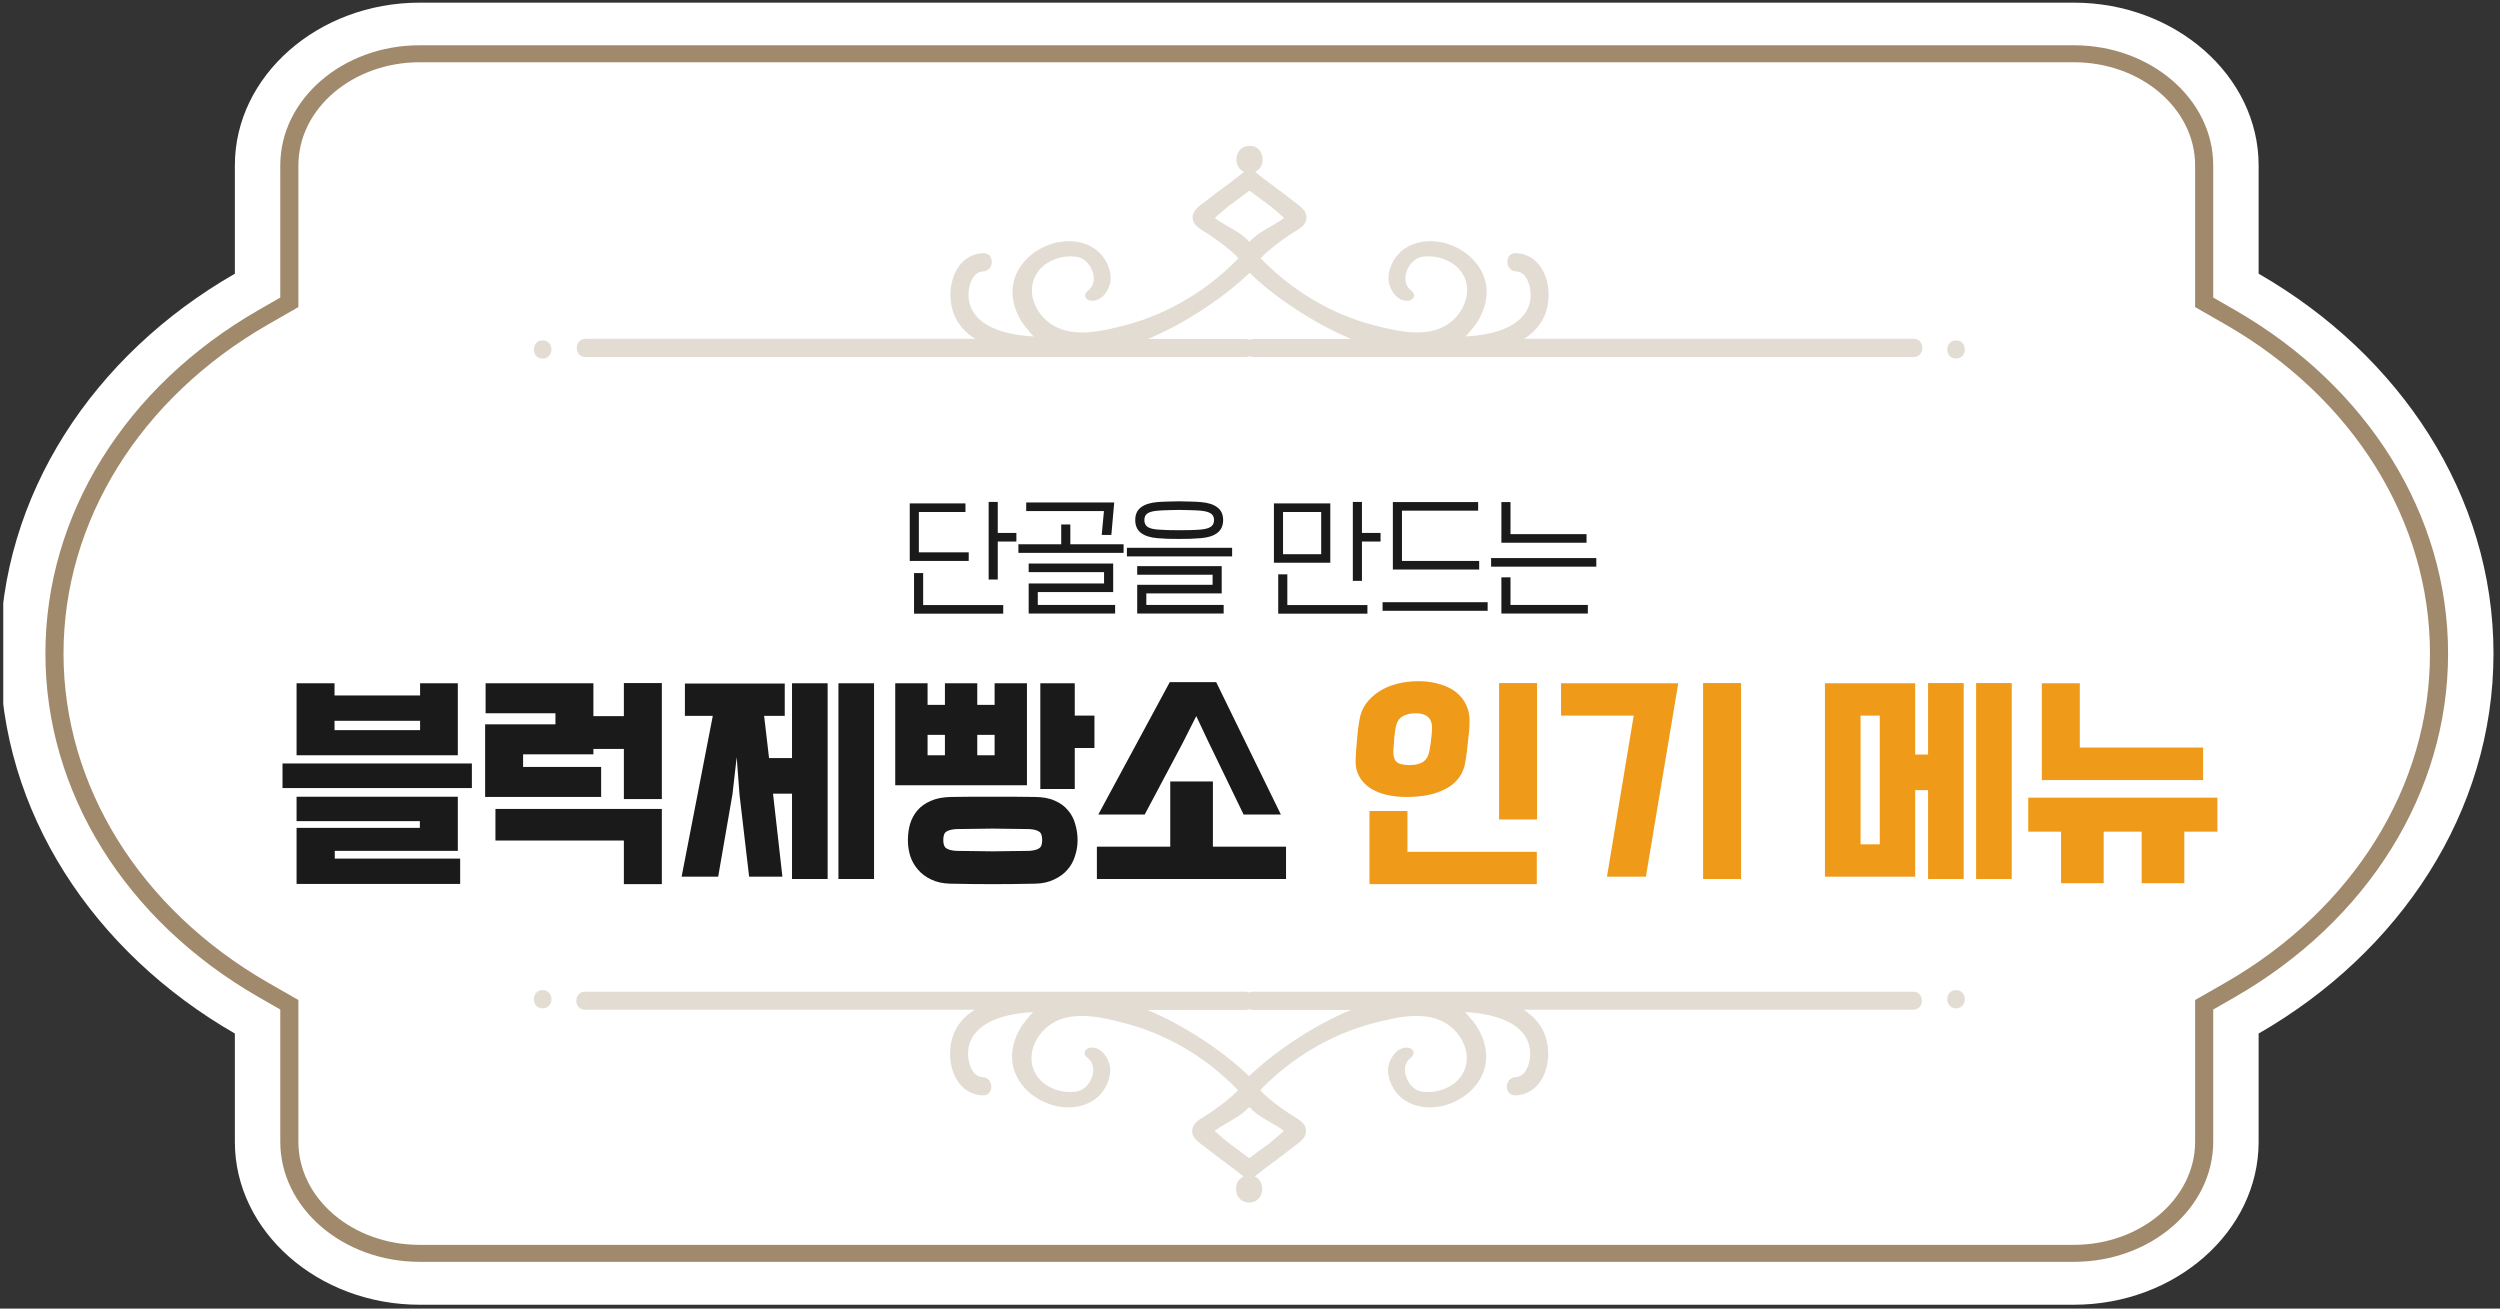
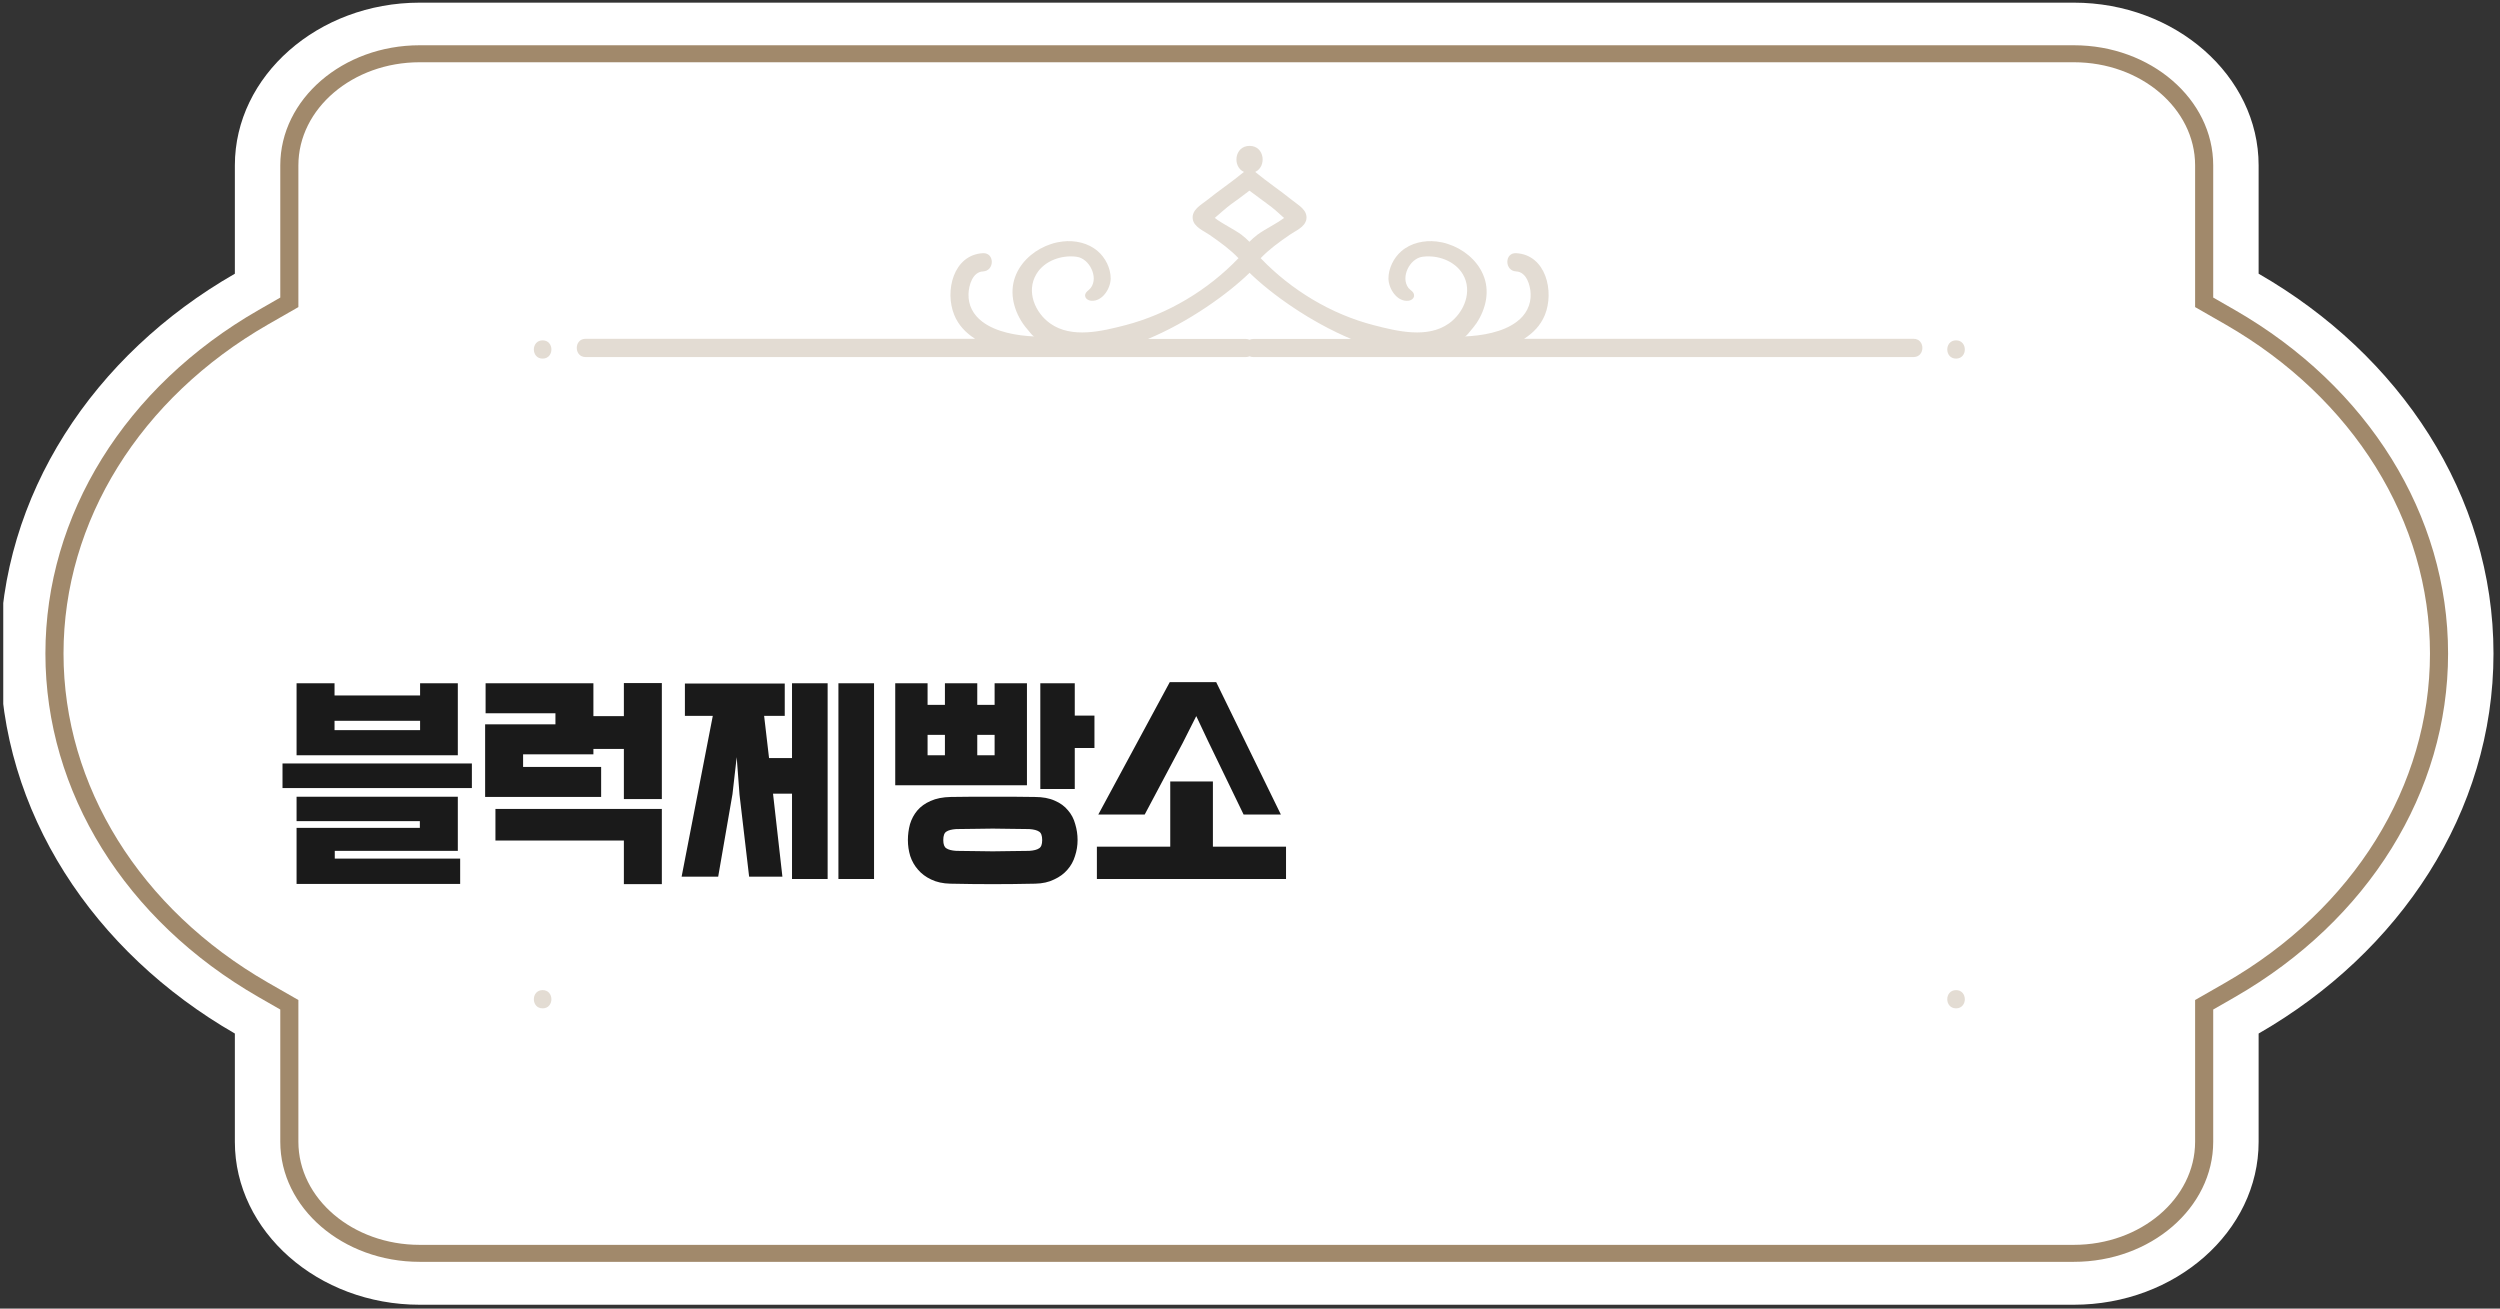
<svg xmlns="http://www.w3.org/2000/svg" width="384" height="201" viewBox="0 0 384 201" fill="none">
  <rect x="0" y="0" width="384" height="201" fill="#333333" stroke="none" />
  <g clip-path="url(#clip0_19_457)">
    <path d="M383 100.385C383 76.026 368.594 54.501 346.924 42.041V25.396C346.924 11.654 334.148 0.408 318.543 0.408H64.457C48.852 0.408 36.075 11.654 36.075 25.396V42.041C14.406 54.479 0 76.026 0 100.385C0 124.744 14.406 146.269 36.075 158.752V175.396C36.075 189.139 48.852 200.408 64.457 200.408H318.543C334.148 200.408 346.924 189.162 346.924 175.396V158.752C368.594 146.292 383 124.767 383 100.385Z" fill="white" />
    <path d="M318.543 193.818H64.457C52.663 193.818 43.051 185.541 43.051 175.374V155.064L39.719 153.152C19.224 141.366 6.975 121.64 6.975 100.385C6.975 79.13 19.2 59.405 39.719 47.619L43.051 45.707V25.397C43.051 15.23 52.663 6.953 64.457 6.953H318.543C330.337 6.953 339.949 15.23 339.949 25.397V45.707L343.281 47.619C363.776 59.405 376.025 79.13 376.025 100.385C376.025 121.64 363.776 141.366 343.281 153.152L339.949 155.064V175.374C339.949 185.541 330.337 193.818 318.543 193.818ZM64.457 9.562C54.197 9.562 45.832 16.67 45.832 25.397V47.169L41.157 49.846C21.502 61.159 9.756 80.053 9.756 100.385C9.756 120.718 21.502 139.612 41.157 150.925L45.832 153.602V175.374C45.832 184.101 54.173 191.209 64.457 191.209H318.543C328.803 191.209 337.169 184.101 337.169 175.374V153.602L341.843 150.925C361.499 139.612 373.244 120.718 373.244 100.385C373.244 80.053 361.499 61.159 341.843 49.846L337.169 47.169V25.397C337.169 16.67 328.827 9.562 318.543 9.562H64.457Z" fill="#A1896B" />
    <path d="M191.911 54.722C192.078 54.794 192.27 54.842 192.486 54.842H293.929C295.727 54.842 295.727 52.039 293.929 52.039H234.099C235.489 51.153 236.639 49.979 237.287 48.398C238.773 44.757 237.454 39.128 232.876 38.888C231.078 38.792 231.078 41.595 232.876 41.691C234.482 41.763 235.057 43.823 235.105 45.116C235.177 46.889 234.362 48.374 232.996 49.404C230.863 51.033 227.651 51.56 224.99 51.68C225.23 51.68 225.781 50.913 225.925 50.745C226.236 50.386 226.524 50.027 226.788 49.644C228.274 47.392 228.897 44.613 227.77 42.098C226.788 39.87 224.702 38.217 222.401 37.475C221.826 37.283 221.25 37.163 220.651 37.092C218.758 36.876 216.72 37.307 215.258 38.577C214.083 39.583 213.268 41.212 213.268 42.769C213.268 44.278 214.539 46.386 216.313 46.194C216.768 46.146 217.247 45.835 217.199 45.332C217.175 44.805 216.624 44.589 216.337 44.23C215.09 42.577 216.528 39.703 218.494 39.439C220.795 39.128 223.432 40.038 224.678 42.098C226.26 44.757 224.87 48.039 222.545 49.691C219.261 52.015 214.659 50.889 211.039 49.955C204.495 48.278 198.335 44.565 193.636 39.655C194.931 38.313 196.369 37.259 198.071 36.086C198.958 35.463 200.468 34.888 200.66 33.666C200.876 32.253 199.413 31.51 198.502 30.768C196.633 29.259 194.643 27.941 192.798 26.408C194.571 25.618 194.284 22.408 191.935 22.408C189.585 22.408 189.274 25.618 191.072 26.408C189.226 27.941 187.236 29.259 185.367 30.768C184.456 31.486 182.994 32.253 183.209 33.666C183.401 34.888 184.911 35.463 185.798 36.086C187.5 37.259 188.938 38.313 190.233 39.655C185.534 44.565 179.374 48.254 172.83 49.955C169.211 50.889 164.608 52.015 161.324 49.691C158.975 48.039 157.585 44.757 159.191 42.098C160.413 40.038 163.074 39.128 165.375 39.439C167.341 39.703 168.779 42.601 167.533 44.23C167.245 44.613 166.718 44.829 166.67 45.332C166.646 45.835 167.125 46.146 167.581 46.194C169.33 46.362 170.601 44.278 170.601 42.769C170.601 41.188 169.786 39.583 168.611 38.577C167.149 37.307 165.112 36.876 163.218 37.092C162.619 37.163 162.043 37.283 161.468 37.475C159.167 38.217 157.082 39.87 156.099 42.098C154.972 44.637 155.595 47.416 157.082 49.644C157.345 50.027 157.633 50.41 157.944 50.745C158.088 50.913 158.64 51.68 158.879 51.68C156.219 51.56 153.007 51.033 150.873 49.404C149.507 48.374 148.692 46.889 148.764 45.116C148.812 43.823 149.387 41.763 150.993 41.691C152.791 41.595 152.791 38.816 150.993 38.888C146.415 39.128 145.072 44.757 146.582 48.398C147.23 49.979 148.38 51.153 149.771 52.039H89.94C88.142 52.039 88.142 54.842 89.94 54.842H191.383C191.599 54.842 191.791 54.794 191.959 54.722H191.911ZM191.911 29.282C192.869 30.001 193.828 30.696 194.787 31.415C195.602 31.989 196.297 32.636 197.04 33.307C197.064 33.331 197.136 33.403 197.232 33.474C195.962 34.433 194.332 35.175 193.157 36.038C192.702 36.373 192.294 36.756 191.911 37.139C191.527 36.756 191.12 36.373 190.664 36.038C189.49 35.175 187.836 34.433 186.589 33.474C186.661 33.403 186.733 33.331 186.781 33.307C187.524 32.66 188.243 32.013 189.034 31.415C189.993 30.72 190.976 30.025 191.911 29.282ZM191.911 41.882C195.338 45.236 201.331 49.476 207.539 52.063H192.51C192.294 52.063 192.102 52.111 191.935 52.183C191.767 52.111 191.575 52.063 191.359 52.063H176.33C182.538 49.476 188.507 45.236 191.959 41.882H191.911Z" fill="#A1896B" fill-opacity="0.3" />
    <path d="M300.449 52.278C298.651 52.278 298.651 55.081 300.449 55.081C302.247 55.081 302.247 52.278 300.449 52.278Z" fill="#A1896B" fill-opacity="0.3" />
    <path d="M83.348 52.278C85.146 52.278 85.146 55.081 83.348 55.081C81.551 55.081 81.551 52.278 83.348 52.278Z" fill="#A1896B" fill-opacity="0.3" />
-     <path d="M156.116 83.181H153.256V89.021H151.856V77.101H153.256V81.861H156.116V83.181ZM140.396 88.021H141.796V92.941H154.096V94.261H140.396V88.021ZM148.796 86.161H139.736V77.321H148.296V78.641H141.136V84.841H148.796V86.161ZM170.984 90.941H159.404V92.921H171.284V94.241H158.004V89.621H169.584V87.881H158.004V86.561H170.984V90.941ZM164.404 80.561V83.601H172.584V84.921H156.424V83.601H163.004V80.561H164.404ZM169.224 82.161L169.564 78.501H157.624V77.181H171.144L170.704 82.161H169.224ZM174.374 79.881C174.374 79.028 174.661 78.381 175.234 77.941C175.821 77.488 176.661 77.214 177.754 77.121C178.248 77.081 178.781 77.054 179.354 77.041C179.941 77.014 180.528 77.001 181.114 77.001C181.701 77.001 182.281 77.014 182.854 77.041C183.441 77.054 183.981 77.081 184.474 77.121C185.581 77.214 186.421 77.488 186.994 77.941C187.581 78.381 187.874 79.028 187.874 79.881C187.874 80.734 187.581 81.388 186.994 81.841C186.421 82.294 185.581 82.568 184.474 82.661C183.981 82.701 183.441 82.734 182.854 82.761C182.281 82.774 181.701 82.781 181.114 82.781C180.528 82.781 179.941 82.774 179.354 82.761C178.781 82.734 178.248 82.701 177.754 82.661C176.661 82.568 175.821 82.294 175.234 81.841C174.661 81.388 174.374 80.734 174.374 79.881ZM187.654 91.141H176.074V92.921H187.954V94.241H174.674V89.821H186.254V88.281H174.674V86.961H187.654V91.141ZM175.774 79.881C175.774 80.348 175.934 80.694 176.254 80.921C176.588 81.148 177.114 81.288 177.834 81.341C178.301 81.368 178.821 81.394 179.394 81.421C179.968 81.434 180.548 81.441 181.134 81.441C181.734 81.441 182.314 81.434 182.874 81.421C183.448 81.408 183.968 81.381 184.434 81.341C185.154 81.274 185.674 81.128 185.994 80.901C186.314 80.674 186.474 80.334 186.474 79.881C186.474 79.428 186.314 79.094 185.994 78.881C185.674 78.654 185.154 78.508 184.434 78.441C183.968 78.401 183.448 78.374 182.874 78.361C182.314 78.334 181.734 78.321 181.134 78.321C180.548 78.321 179.968 78.334 179.394 78.361C178.821 78.374 178.301 78.401 177.834 78.441C177.114 78.494 176.588 78.634 176.254 78.861C175.934 79.074 175.774 79.414 175.774 79.881ZM189.254 84.141V85.461H173.094V84.141H189.254ZM204.335 86.441H195.675V77.321H204.335V86.441ZM197.075 85.121H202.935V78.641H197.075V85.121ZM196.335 88.221H197.735V92.941H210.035V94.261H196.335V88.221ZM212.055 83.181H209.195V89.221H207.795V77.101H209.195V81.861H212.055V83.181ZM227.203 87.481H213.943V77.121H227.043V78.441H215.343V86.161H227.203V87.481ZM228.503 92.501V93.821H212.363V92.501H228.503ZM245.193 85.721V87.041H229.033V85.721H245.193ZM230.613 88.681H232.013V92.921H243.893V94.241H230.613V88.681ZM243.693 83.361H230.613V77.121H232.013V82.041H243.693V83.361Z" fill="#1A1A1A" />
    <path d="M70.681 131.881V135.769H45.553V127.165H64.489V126.121H45.553V122.377H70.321V130.693H51.421V131.881H70.681ZM45.553 116.005V104.953H51.385V106.825H64.525V104.953H70.321V116.005H45.553ZM43.393 121.045V117.265H72.481V121.045H43.393ZM51.385 112.153H64.525V110.713H51.385V112.153ZM101.659 122.737H95.827V115.033H91.147V115.861H80.347V117.805H92.335V122.413H74.515V111.253H85.315V109.561H74.587V104.953H91.147V109.993H95.827V104.917H101.659V122.737ZM95.827 129.109H76.099V124.249H101.659V135.805H95.827V129.109ZM117.369 109.957L118.125 116.437H121.653V104.953H127.125V135.013H121.653V121.909H118.737L120.177 134.653H115.065L113.589 122.053L113.157 116.293L112.509 121.981L110.313 134.653H104.697L109.485 109.957H105.201V104.989H120.537V109.957H117.369ZM134.253 135.013H128.781V104.953H134.253V135.013ZM145.968 135.733C144.84 135.709 143.856 135.493 143.016 135.085C142.2 134.701 141.528 134.197 141 133.573C140.472 132.973 140.076 132.277 139.812 131.485C139.572 130.693 139.452 129.877 139.452 129.037C139.452 128.197 139.56 127.381 139.776 126.589C140.016 125.797 140.388 125.101 140.892 124.501C141.42 123.877 142.104 123.385 142.944 123.025C143.784 122.641 144.816 122.437 146.04 122.413C147.168 122.389 148.26 122.377 149.316 122.377C150.372 122.377 151.416 122.377 152.448 122.377C153.504 122.377 154.56 122.377 155.616 122.377C156.696 122.377 157.8 122.389 158.928 122.413C160.152 122.413 161.184 122.605 162.024 122.989C162.864 123.349 163.536 123.841 164.04 124.465C164.568 125.065 164.94 125.773 165.156 126.589C165.396 127.381 165.516 128.197 165.516 129.037C165.516 129.877 165.384 130.693 165.12 131.485C164.88 132.277 164.496 132.973 163.968 133.573C163.44 134.197 162.756 134.701 161.916 135.085C161.1 135.493 160.128 135.709 159 135.733C156.72 135.781 154.548 135.805 152.484 135.805C150.42 135.805 148.248 135.781 145.968 135.733ZM137.508 120.613V104.953H142.476V108.265H145.14V104.953H150.108V108.265H152.772V104.953H157.74V120.613H137.508ZM168.108 114.889H165.084V121.189H159.792V104.953H165.084V109.921H168.108V114.889ZM158.1 130.693C158.796 130.645 159.3 130.513 159.612 130.297C159.924 130.105 160.08 129.685 160.08 129.037C160.08 128.365 159.924 127.933 159.612 127.741C159.3 127.525 158.796 127.393 158.1 127.345C157.068 127.321 156.096 127.309 155.184 127.309C154.272 127.285 153.372 127.273 152.484 127.273C151.596 127.273 150.696 127.285 149.784 127.309C148.872 127.309 147.9 127.321 146.868 127.345C146.172 127.393 145.668 127.525 145.356 127.741C145.044 127.933 144.888 128.365 144.888 129.037C144.888 129.685 145.044 130.105 145.356 130.297C145.668 130.513 146.172 130.645 146.868 130.693C147.9 130.717 148.872 130.729 149.784 130.729C150.696 130.753 151.596 130.765 152.484 130.765C153.372 130.765 154.272 130.753 155.184 130.729C156.096 130.729 157.068 130.717 158.1 130.693ZM150.108 116.005H152.772V112.873H150.108V116.005ZM142.476 116.005H145.14V112.873H142.476V116.005ZM196.742 125.113H191.018L185.546 113.809L183.746 109.993L181.658 114.133L175.826 125.113H168.698L179.678 104.773H186.806L196.742 125.113ZM179.75 130.045V120.037H186.302V130.045H197.534V135.013H168.482V130.045H179.75Z" fill="#1A1A1A" />
-     <path d="M236.055 130.837V135.805H210.351V124.573H216.183V130.837H236.055ZM236.091 125.869H230.259V104.917H236.091V125.869ZM208.227 116.689C208.251 116.233 208.275 115.741 208.299 115.213C208.347 114.661 208.395 114.121 208.443 113.593C208.491 113.041 208.539 112.513 208.587 112.009C208.659 111.505 208.731 111.049 208.803 110.641C208.947 109.681 209.283 108.829 209.811 108.085C210.363 107.341 211.035 106.717 211.827 106.213C212.643 105.685 213.567 105.289 214.599 105.025C215.631 104.761 216.723 104.629 217.875 104.629C219.027 104.629 220.083 104.773 221.043 105.061C222.027 105.325 222.867 105.721 223.563 106.249C224.259 106.777 224.799 107.437 225.183 108.229C225.567 108.997 225.747 109.873 225.723 110.857C225.723 111.289 225.699 111.781 225.651 112.333C225.603 112.861 225.543 113.413 225.471 113.989C225.423 114.541 225.363 115.081 225.291 115.609C225.219 116.137 225.147 116.617 225.075 117.049C224.931 117.985 224.595 118.801 224.067 119.497C223.563 120.169 222.903 120.721 222.087 121.153C221.271 121.585 220.347 121.909 219.315 122.125C218.283 122.317 217.191 122.413 216.039 122.413C214.887 122.413 213.819 122.293 212.835 122.053C211.875 121.813 211.047 121.453 210.351 120.973C209.655 120.493 209.115 119.893 208.731 119.173C208.347 118.453 208.179 117.625 208.227 116.689ZM214.383 111.685C214.359 111.829 214.323 112.057 214.275 112.369C214.251 112.657 214.215 112.969 214.167 113.305C214.143 113.641 214.119 113.989 214.095 114.349C214.071 114.685 214.047 114.973 214.023 115.213C213.975 116.005 214.119 116.593 214.455 116.977C214.815 117.337 215.499 117.517 216.507 117.517C217.323 117.517 217.983 117.373 218.487 117.085C219.015 116.773 219.363 116.233 219.531 115.465C219.579 115.225 219.627 114.937 219.675 114.601C219.747 114.265 219.795 113.929 219.819 113.593C219.867 113.233 219.903 112.897 219.927 112.585C219.951 112.273 219.963 112.009 219.963 111.793C219.963 110.305 219.123 109.561 217.443 109.561C216.603 109.561 215.919 109.729 215.391 110.065C214.863 110.377 214.527 110.917 214.383 111.685ZM239.777 104.953H257.777L252.809 134.653H246.833L250.937 109.921H239.777V104.953ZM267.425 135.013H261.593V104.917H267.425V135.013ZM301.623 135.013H296.151V121.369H294.171V134.653H280.311V104.953H294.171V115.897H296.151V104.917H301.623V135.013ZM309.003 135.013H303.531V104.917H309.003V135.013ZM285.783 129.685H288.735V109.921H285.783V129.685ZM335.513 127.741V135.661H328.961V127.741H323.129V135.661H316.577V127.741H311.537V122.521H340.589V127.741H335.513ZM338.393 114.817V119.821H313.625V104.953H319.457V114.817H338.393Z" fill="#EF9A18" />
-     <path d="M191.311 152.32H89.868C88.071 152.32 88.071 155.099 89.868 155.099H149.699C148.308 155.985 147.182 157.135 146.511 158.74C145.024 162.381 146.343 168.01 150.921 168.25C152.719 168.346 152.719 165.543 150.921 165.447C149.315 165.375 148.74 163.315 148.692 162.022C148.62 160.249 149.435 158.788 150.801 157.734C152.935 156.105 156.147 155.578 158.807 155.458C158.568 155.458 158.016 156.225 157.873 156.393C157.561 156.752 157.273 157.111 157.01 157.494C155.523 159.746 154.9 162.525 156.027 165.04C157.01 167.268 159.095 168.921 161.396 169.663C161.972 169.855 162.547 169.974 163.146 170.046C165.04 170.262 167.077 169.831 168.539 168.561C169.714 167.555 170.529 165.926 170.529 164.345C170.529 162.836 169.259 160.728 167.509 160.92C167.053 160.968 166.574 161.279 166.598 161.782C166.622 162.309 167.173 162.525 167.461 162.884C168.707 164.537 167.269 167.411 165.303 167.675C163.002 167.986 160.342 167.076 159.119 165.016C157.513 162.357 158.927 159.075 161.252 157.423C164.536 155.099 169.139 156.225 172.758 157.159C179.302 158.836 185.463 162.549 190.161 167.459C188.866 168.801 187.428 169.855 185.726 171.028C184.839 171.651 183.329 172.226 183.137 173.448C182.922 174.861 184.384 175.604 185.295 176.346C187.164 177.855 189.154 179.173 191 180.706C189.226 181.496 189.514 184.706 191.863 184.706C194.212 184.706 194.523 181.496 192.726 180.706C194.571 179.173 196.561 177.855 198.431 176.346C199.341 175.604 200.804 174.861 200.588 173.448C200.396 172.226 198.886 171.651 197.999 171.028C196.297 169.879 194.859 168.801 193.565 167.459C198.263 162.549 204.423 158.86 210.967 157.159C214.587 156.225 219.189 155.099 222.473 157.423C224.822 159.075 226.212 162.357 224.606 165.016C223.384 167.076 220.723 167.986 218.422 167.675C216.456 167.411 215.018 164.513 216.265 162.884C216.552 162.525 217.08 162.285 217.128 161.782C217.152 161.279 216.696 160.968 216.241 160.92C214.491 160.752 213.22 162.836 213.196 164.345C213.196 165.926 214.011 167.531 215.186 168.561C216.648 169.831 218.686 170.262 220.579 170.046C221.179 169.974 221.754 169.855 222.329 169.663C224.63 168.921 226.716 167.268 227.699 165.04C228.825 162.501 228.202 159.722 226.716 157.494C226.452 157.111 226.164 156.728 225.853 156.393C225.709 156.225 225.158 155.458 224.918 155.458C227.579 155.578 230.791 156.105 232.924 157.734C234.29 158.764 235.105 160.249 235.033 162.022C234.986 163.315 234.41 165.375 232.804 165.447C231.006 165.543 231.006 168.322 232.804 168.25C237.383 168.01 238.725 162.381 237.215 158.74C236.568 157.159 235.417 155.985 234.027 155.099H293.857C295.655 155.099 295.655 152.32 293.857 152.32H192.414C192.198 152.32 192.006 152.368 191.839 152.44C191.671 152.368 191.479 152.32 191.263 152.32H191.311ZM189.01 175.771C188.195 175.173 187.5 174.55 186.757 173.879C186.733 173.855 186.661 173.783 186.565 173.711C187.836 172.753 189.466 172.011 190.64 171.148C191.096 170.813 191.503 170.43 191.887 170.046C192.27 170.43 192.678 170.813 193.133 171.148C194.308 172.011 195.962 172.753 197.208 173.711C197.136 173.783 197.064 173.855 197.016 173.879C196.273 174.526 195.554 175.173 194.763 175.771C193.804 176.466 192.821 177.161 191.887 177.903C190.952 177.185 189.969 176.49 189.01 175.771ZM176.282 155.123H191.311C191.527 155.123 191.719 155.075 191.887 155.003C192.054 155.075 192.246 155.123 192.462 155.123H207.491C201.283 157.71 195.314 161.95 191.863 165.303C188.435 161.95 182.442 157.71 176.234 155.123H176.282Z" fill="#A1896B" fill-opacity="0.3" />
    <path d="M300.449 154.884C298.651 154.884 298.651 152.081 300.449 152.081C302.247 152.081 302.247 154.884 300.449 154.884Z" fill="#A1896B" fill-opacity="0.3" />
    <path d="M83.348 154.884C85.146 154.884 85.146 152.081 83.348 152.081C81.551 152.081 81.551 154.884 83.348 154.884Z" fill="#A1896B" fill-opacity="0.3" />
  </g>
  <defs>
    <clipPath id="clip0_19_457">
      <rect width="383" height="200" fill="white" transform="translate(0.5 0.408)" />
    </clipPath>
  </defs>
</svg>